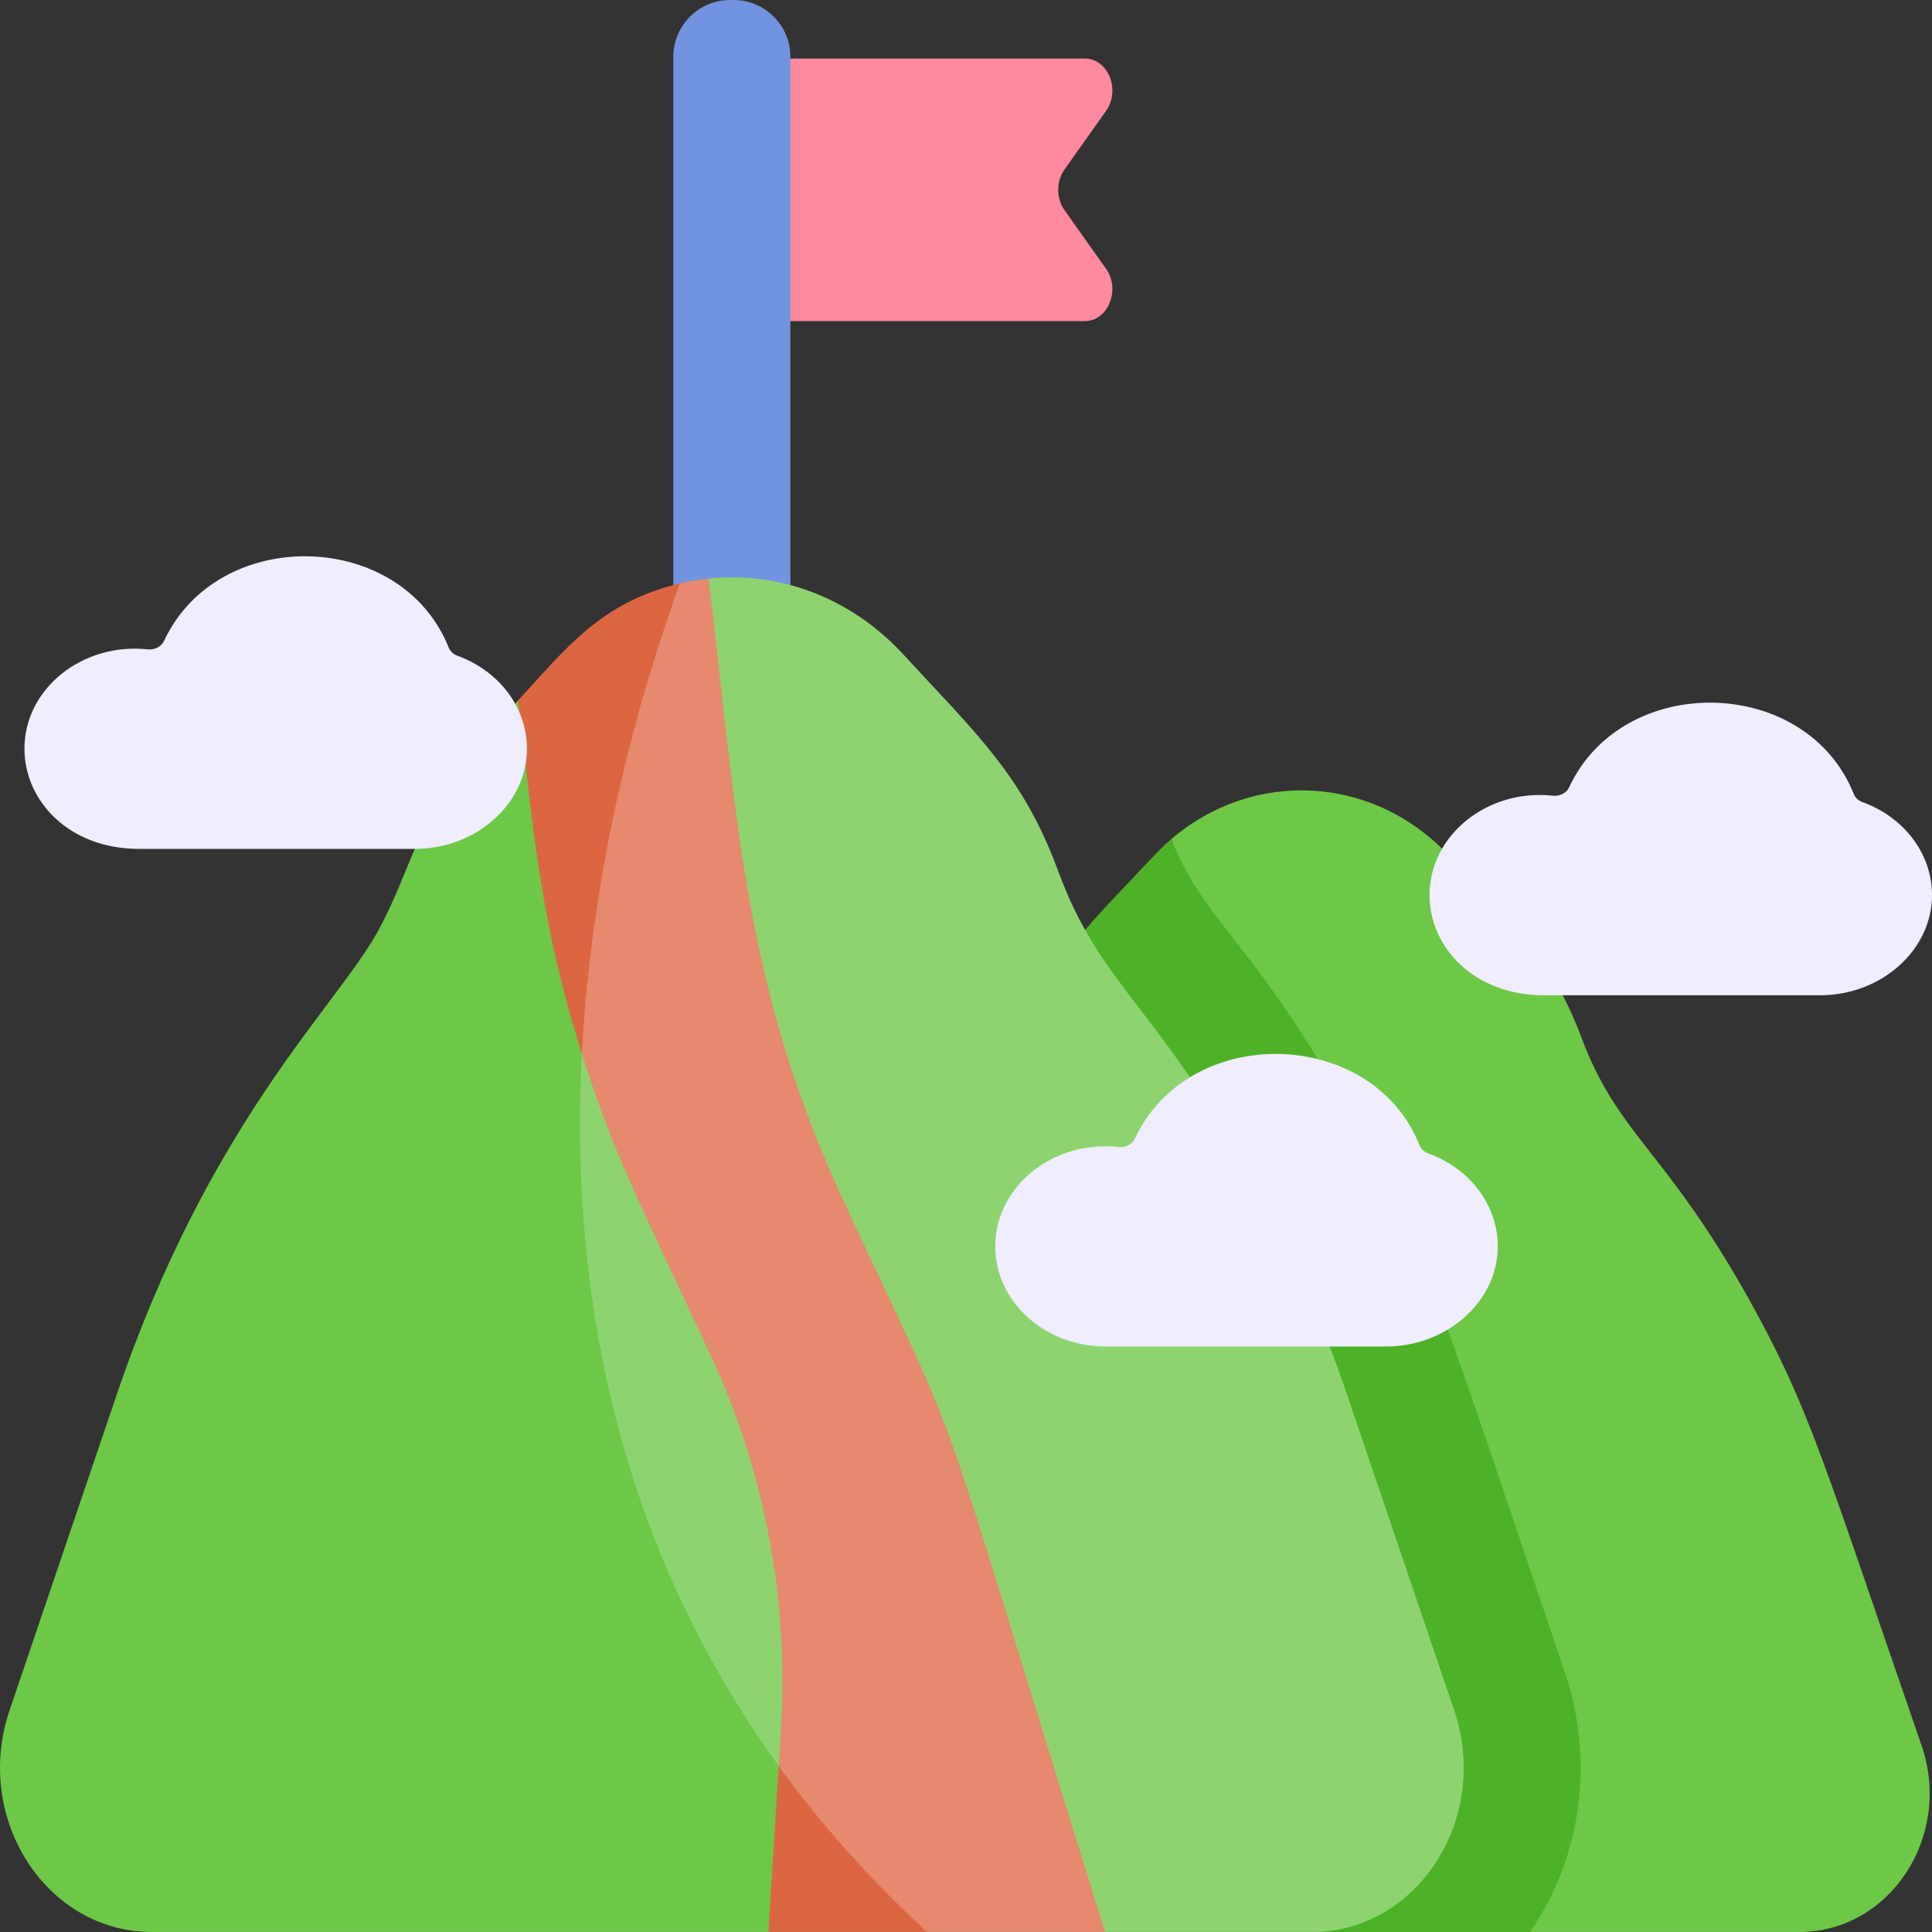
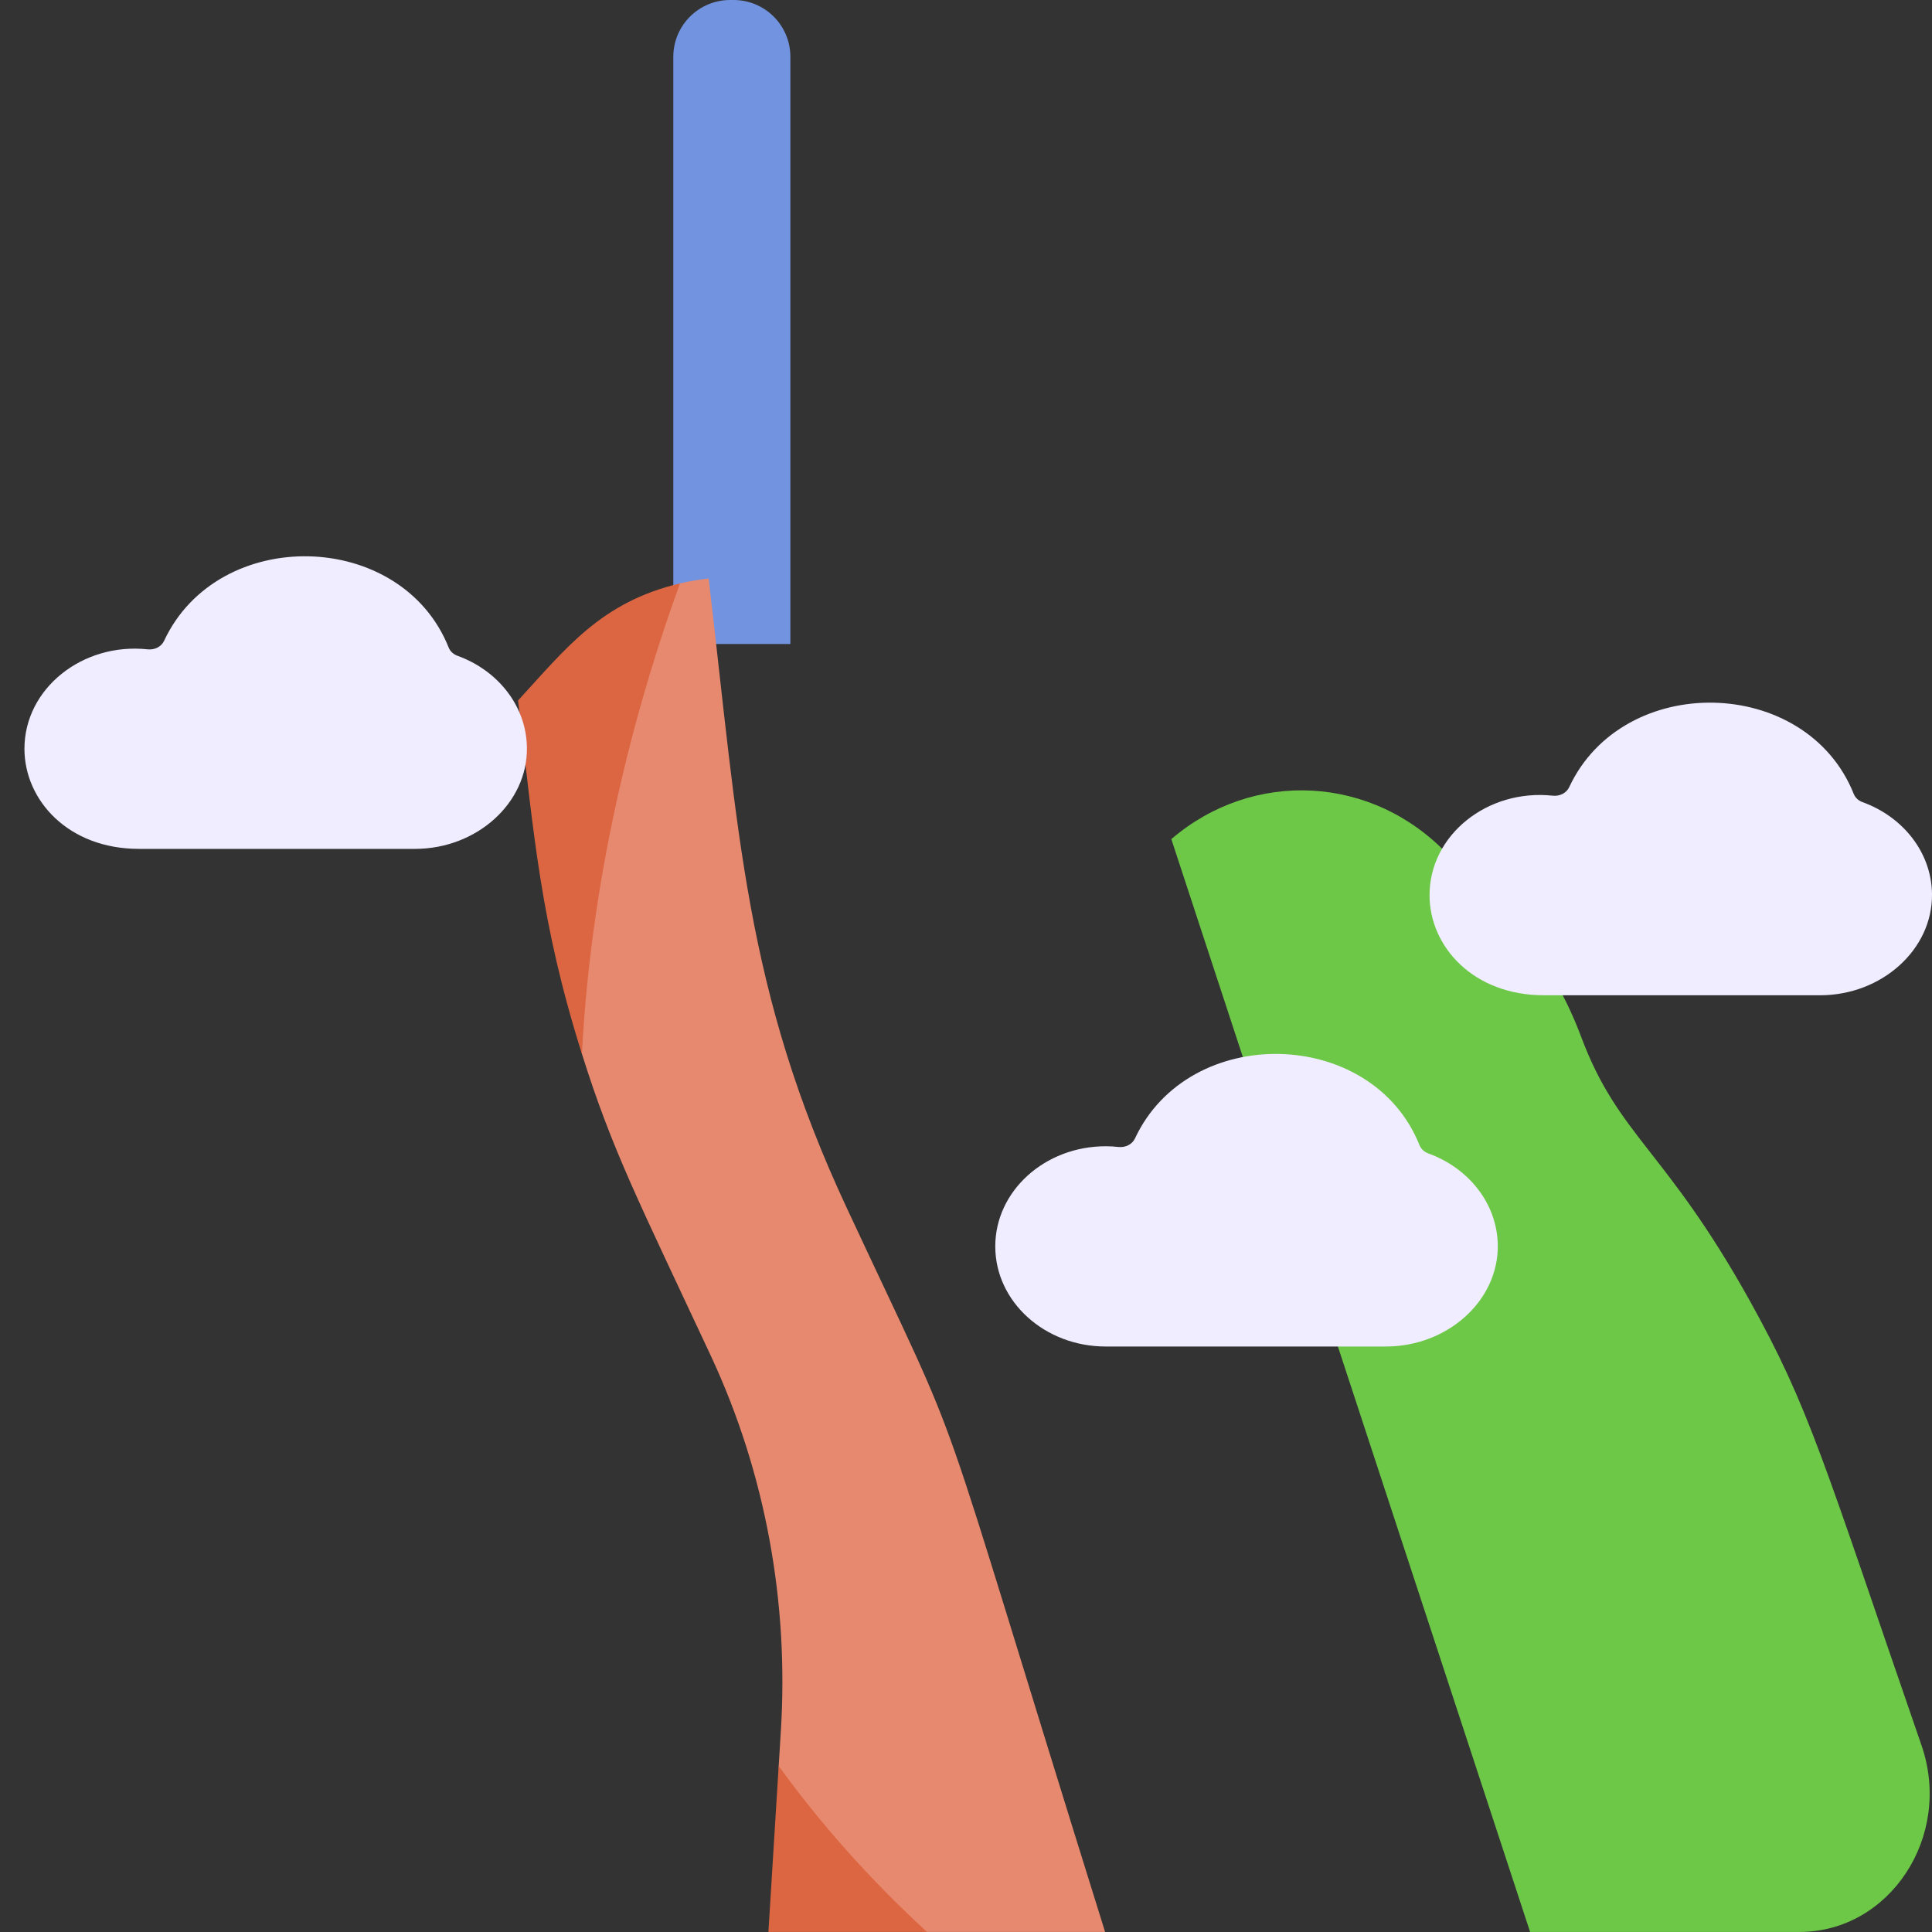
<svg xmlns="http://www.w3.org/2000/svg" width="40" height="40" viewBox="0 0 40 40" fill="none">
  <rect x="0" y="0" width="40" height="40" fill="#333333" stroke="none" />
  <g clip-path="url(#clip0_2816_17964)">
    <path d="M37.258 39.999H31.679L24.251 17.373C25.943 15.922 28.423 16.036 29.991 17.708C31.278 19.08 32.117 19.812 32.739 21.474C33.507 23.52 34.482 23.797 36.219 26.915C37.471 29.162 37.758 30.275 39.784 36.139C40.433 38.03 39.117 39.999 37.258 39.999Z" fill="#6DC847" />
-     <path d="M31.679 39.999L27.167 39.999L14.039 36.365C14.058 36.289 14.08 36.215 14.106 36.139C16.053 30.511 16.84 27.357 19.944 23.574C20.462 22.945 20.866 22.237 21.152 21.474C21.766 19.835 22.599 19.094 23.9 17.708C24.011 17.59 24.128 17.478 24.251 17.373C24.976 19.188 25.955 19.425 28.082 23.311C29.6 26.087 29.929 27.346 32.404 34.64C33.011 36.442 32.757 38.434 31.679 39.999Z" fill="#4EB229" />
-     <path d="M22.461 6.648H15.758V1.212H22.461C22.942 1.212 23.206 1.865 22.899 2.297L22.04 3.508C21.866 3.753 21.866 4.107 22.04 4.352L22.899 5.564C23.206 5.996 22.942 6.648 22.461 6.648Z" fill="#FF899F" />
    <path d="M16.364 13.333H13.94V1.176C13.94 0.527 14.467 0 15.117 0H15.188C15.838 0 16.364 0.527 16.364 1.176V13.333Z" fill="#7293DF" />
-     <path d="M27.167 39.999H22.88L19.542 39.185L18.076 39.513C3.22 32.638 10.155 18.434 13.038 13.674L13.217 13.61L14.672 11.978C16.111 11.828 17.599 12.352 18.701 13.548C20.198 15.175 21.18 16.055 21.902 18.017C22.793 20.44 23.933 20.774 25.957 24.474C26.725 25.878 27.374 27.358 27.897 28.896L30.11 35.418C30.866 37.67 29.328 39.999 27.167 39.999Z" fill="#8DD470" />
-     <path d="M18.568 39.403L15.909 39.999H3.137C0.97 39.999 -0.559 37.663 0.195 35.419L2.409 28.896C4.312 23.282 6.927 20.872 7.797 19.328C8.546 18 8.639 16.769 10.172 15.103L10.726 14.502L13.217 13.61L13.756 13.005C11.837 18.774 9.567 30.524 18.568 39.403Z" fill="#6DC847" />
    <path d="M22.88 39.999H19.193C16.163 39.632 16.122 36.563 16.122 36.563L16.167 35.831C16.332 33.173 15.85 30.512 14.73 28.098C14.723 28.082 14.715 28.068 14.709 28.053C13.24 24.906 12.678 23.827 12.048 21.819C10.668 14.862 14.078 12.079 14.078 12.079C14.274 12.033 14.472 11.999 14.672 11.978C15.293 17.252 15.425 20.496 17.527 25C20.185 30.698 19.098 27.895 22.88 39.999Z" fill="#E7896E" />
    <path d="M14.078 12.079C13.264 14.315 12.254 17.815 12.048 21.819C11.19 19.099 11.056 17.301 10.726 14.502C11.722 13.421 12.441 12.466 14.078 12.079ZM19.193 39.999H15.909L16.122 36.563C16.978 37.745 17.994 38.897 19.193 39.999Z" fill="#DD6642" />
    <path d="M28.693 27.878C29.965 27.878 31.025 26.934 31.01 25.779C30.998 24.917 30.406 24.182 29.571 23.88C29.487 23.849 29.421 23.788 29.39 23.711C28.409 21.255 24.616 21.174 23.498 23.571C23.441 23.692 23.304 23.762 23.16 23.747C23.071 23.737 22.981 23.732 22.892 23.732C21.63 23.732 20.606 24.66 20.606 25.805C20.606 26.95 21.63 27.878 22.892 27.878L28.693 27.878ZM37.683 20.606C38.956 20.606 40.015 19.661 40 18.507C39.988 17.644 39.396 16.909 38.561 16.607C38.477 16.577 38.411 16.515 38.38 16.438C37.4 13.982 33.606 13.902 32.488 16.298C32.431 16.419 32.294 16.489 32.15 16.474C30.797 16.328 29.597 17.287 29.597 18.533C29.597 19.598 30.503 20.606 31.966 20.606H37.683ZM8.593 17.575C9.865 17.575 10.925 16.631 10.909 15.477C10.898 14.614 10.306 13.879 9.471 13.577C9.387 13.546 9.32 13.485 9.29 13.408C8.309 10.952 4.515 10.871 3.397 13.268C3.341 13.389 3.203 13.459 3.06 13.444C1.707 13.298 0.506 14.257 0.506 15.502C0.506 16.565 1.41 17.575 2.876 17.575H8.593Z" fill="#EFEDFF" />
  </g>
  <defs>
    <clipPath id="clip0_2816_17964">
      <rect width="40" height="40" fill="white" />
    </clipPath>
  </defs>
</svg>